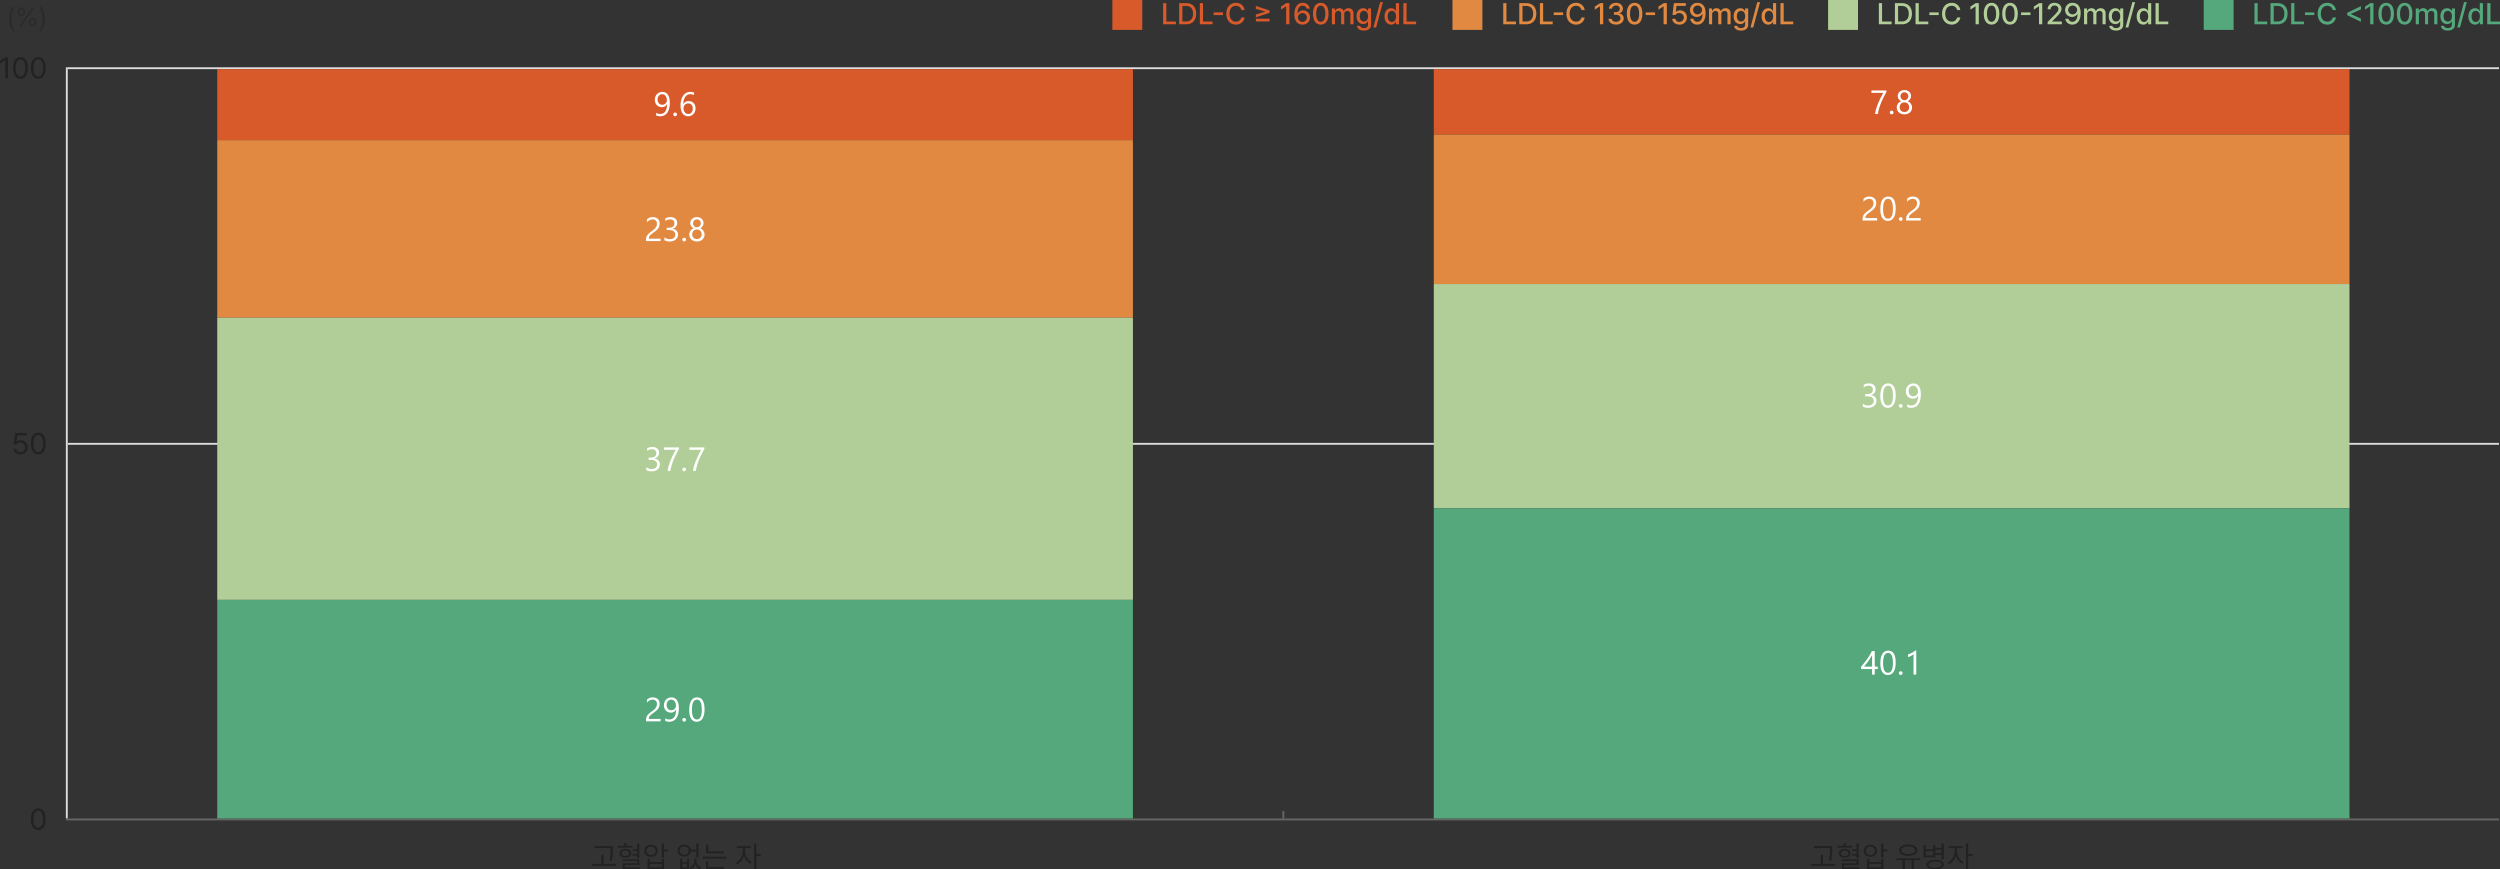
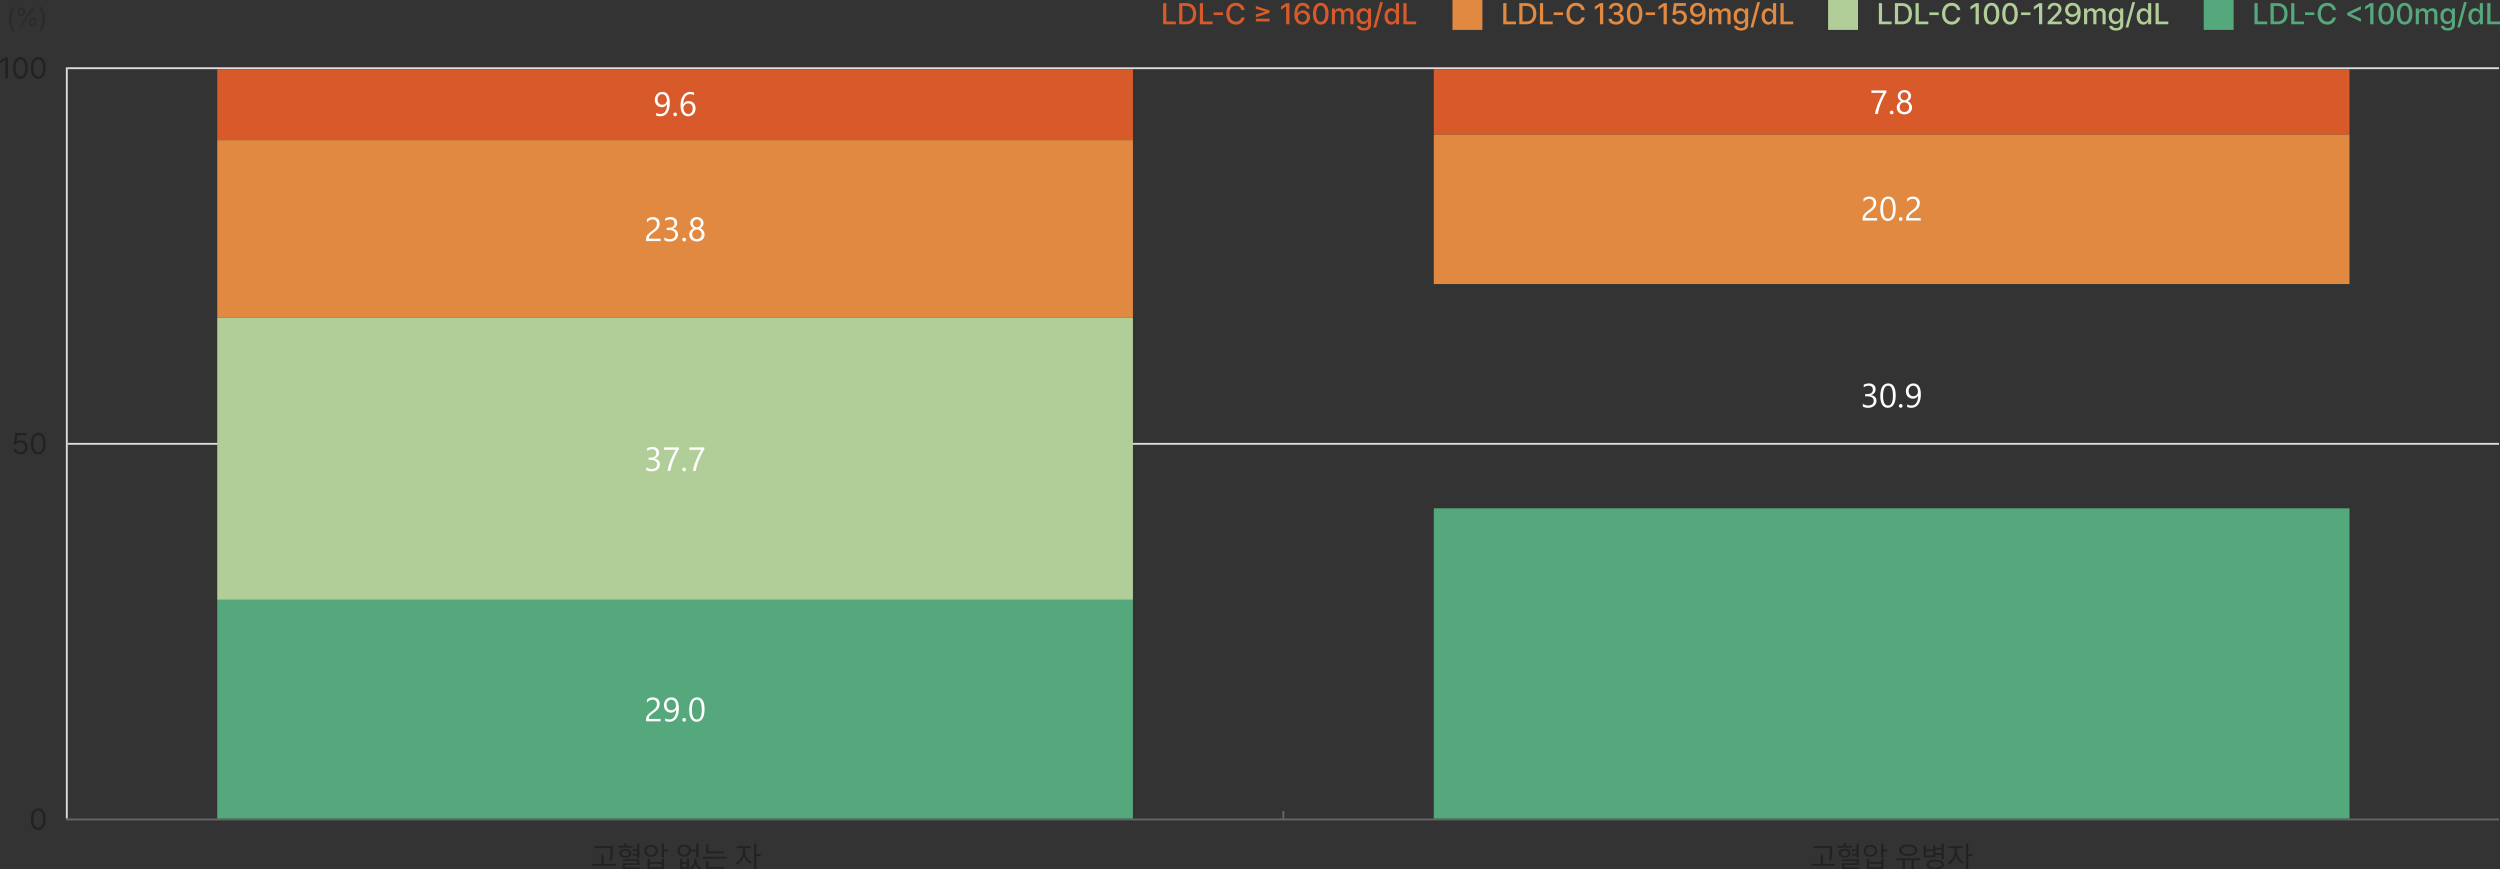
<svg xmlns="http://www.w3.org/2000/svg" width="1337.797" height="465.266" viewBox="0 0 1337.797 465.266">
  <rect x="0" y="0" width="1337.797" height="465.266" fill="#333333" stroke="none" />
  <path id="패스_60254" data-name="패스 60254" d="M11.7-11.219h-9.8V-10.2h8.563v.375a29.256,29.256,0,0,1-.531,6.266l1.25.141A34.323,34.323,0,0,0,11.7-9.828Zm1.516,9.5H6.734V-6.687h-1.2v4.969H.563V-.7H13.219Zm9.047-9.672H19V-12.8H17.781v1.406H14.406v.969h7.859ZM18.375-9.75c-1.875,0-3.156.922-3.141,2.375-.016,1.438,1.266,2.344,3.141,2.344,1.891,0,3.172-.906,3.172-2.344C21.547-8.828,20.266-9.75,18.375-9.75Zm0,.938c1.188-.016,2,.563,2.016,1.438-.016.859-.828,1.453-2.016,1.453s-2-.594-2-1.453C16.375-8.25,17.188-8.828,18.375-8.812Zm7.516-3.812H24.672v3.094H22.266v.969h2.406v1.484H22.25v.984h2.422v1.234h1.219Zm0,8.453h-9v.922h7.781v1.188h-7.75V1.109H26.3V.172H18.141V-1.172h7.75Zm6.234-7.734c-2.109,0-3.625,1.3-3.625,3.188,0,1.922,1.516,3.234,3.625,3.219,2.109.016,3.625-1.3,3.625-3.219C35.75-10.609,34.234-11.906,32.125-11.906Zm0,1.031a2.232,2.232,0,0,1,2.453,2.156,2.265,2.265,0,0,1-2.453,2.188A2.228,2.228,0,0,1,29.7-8.719,2.2,2.2,0,0,1,32.125-10.875Zm6.953-1.75H37.859v7.516h1.219v-3.3h2.094V-9.437H39.078ZM31.5-4.422H30.281v5.5h8.8v-5.5H37.859v1.734H31.5Zm0,4.5v-1.8h6.359v1.8ZM48.828-4.469H47.672V1.078H52.5V-4.469H51.359v1.734H48.828Zm0,4.578V-1.8h2.531V.109Zm7.641-3.484V-4.562H55.25v1.188A4.011,4.011,0,0,1,52.688.25l.641.938a4.707,4.707,0,0,0,2.516-2.656,4.42,4.42,0,0,0,2.547,2.656L59.031.25A3.822,3.822,0,0,1,56.469-3.375ZM49.891-12c-2.109,0-3.609,1.3-3.609,3.188,0,1.906,1.5,3.2,3.609,3.2a3.342,3.342,0,0,0,3.563-2.719h2.891v3.063h1.234v-7.359H56.344v3.281H53.438A3.339,3.339,0,0,0,49.891-12Zm0,1.031A2.2,2.2,0,0,1,52.3-8.812a2.214,2.214,0,0,1-2.406,2.188,2.233,2.233,0,0,1-2.437-2.187A2.219,2.219,0,0,1,49.891-10.969ZM71.125-8.406h-8.3v-3.7H61.609v4.688h9.516Zm1.469,2.875H59.875v1H72.594ZM71.2-.094H62.75V-3.109H61.531V.922H71.2ZM82.438-8.359v-1.812h3.125v-1.016H78v1.016h3.234v1.813A7.285,7.285,0,0,1,77.5-2.375l.75.969a7.975,7.975,0,0,0,3.594-4.641,7.354,7.354,0,0,0,3.5,4.3l.7-.969A6.675,6.675,0,0,1,82.438-8.359Zm6.047-4.266H87.266V1.266h1.219V-5.953h2.328V-7H88.484Z" transform="translate(316.25 464)" fill="#222" />
  <path id="패스_60255" data-name="패스 60255" d="M-31.789-11.219h-9.8V-10.2h8.563v.375a29.256,29.256,0,0,1-.531,6.266l1.25.141a34.323,34.323,0,0,0,.516-6.406Zm1.516,9.5h-6.484V-6.687h-1.2v4.969H-42.93V-.7h12.656Zm9.047-9.672h-3.266V-12.8h-1.219v1.406h-3.375v.969h7.859ZM-25.117-9.75c-1.875,0-3.156.922-3.141,2.375-.016,1.438,1.266,2.344,3.141,2.344,1.891,0,3.172-.906,3.172-2.344C-21.945-8.828-23.227-9.75-25.117-9.75Zm0,.938c1.188-.016,2,.563,2.016,1.438-.016.859-.828,1.453-2.016,1.453s-2-.594-2-1.453C-27.117-8.25-26.3-8.828-25.117-8.812Zm7.516-3.812H-18.82v3.094h-2.406v.969h2.406v1.484h-2.422v.984h2.422v1.234H-17.6Zm0,8.453h-9v.922h7.781v1.188h-7.75V1.109H-17.2V.172h-8.156V-1.172h7.75Zm6.234-7.734c-2.109,0-3.625,1.3-3.625,3.188,0,1.922,1.516,3.234,3.625,3.219,2.109.016,3.625-1.3,3.625-3.219C-7.742-10.609-9.258-11.906-11.367-11.906Zm0,1.031A2.232,2.232,0,0,1-8.914-8.719a2.265,2.265,0,0,1-2.453,2.188,2.228,2.228,0,0,1-2.422-2.187A2.2,2.2,0,0,1-11.367-10.875Zm6.953-1.75H-5.633v7.516h1.219v-3.3H-2.32V-9.437H-4.414Zm-7.578,8.2h-1.219v5.5h8.8v-5.5H-5.633v1.734h-6.359Zm0,4.5v-1.8h6.359v1.8ZM15.273-4.7H2.555v1.016h3.3V1.266H7.117V-3.687H10.68V1.266h1.234V-3.687h3.359ZM8.883-12.062c-2.922,0-4.891,1.172-4.891,3.031,0,1.844,1.969,3.016,4.891,3,2.922.016,4.891-1.156,4.891-3C13.773-10.891,11.8-12.062,8.883-12.062Zm0,1c2.156,0,3.641.8,3.641,2.031S11.039-7.016,8.883-7.016c-2.172,0-3.641-.781-3.625-2.016C5.242-10.266,6.711-11.062,8.883-11.062Zm9.438-.7H17.1v6.531h6.3V-6.469H26.68V-4.2h1.234v-8.422H26.68v2.281H23.4v-1.422H22.2v2.234H18.32Zm0,5.531V-8.547H22.2v2.313Zm4.984,2.3c-2.891.016-4.656.953-4.656,2.609,0,1.625,1.766,2.563,4.656,2.563S27.961.3,27.961-1.328C27.961-2.984,26.2-3.922,23.3-3.937Zm0,.969c2.125,0,3.438.609,3.438,1.641,0,1-1.312,1.594-3.437,1.594s-3.453-.594-3.437-1.594C19.852-2.359,21.18-2.969,23.3-2.969ZM23.4-7.484V-9.344H26.68v1.859ZM34.93-8.359v-1.812h3.125v-1.016H30.492v1.016h3.234v1.813a7.285,7.285,0,0,1-3.734,5.984l.75.969a7.975,7.975,0,0,0,3.594-4.641,7.354,7.354,0,0,0,3.5,4.3l.7-.969A6.675,6.675,0,0,1,34.93-8.359Zm6.047-4.266H39.758V1.266h1.219V-5.953H43.3V-7H40.977Z" transform="translate(1012.25 464)" fill="#222" />
  <path id="패스_60258" data-name="패스 60258" d="M-21.016-11.312h-1.422L-25.25-9.437v1.422l2.75-1.828h.063V0h1.422ZM-14.3.156c2.5,0,3.953-2.109,3.953-5.812,0-3.672-1.469-5.812-3.953-5.812S-18.25-9.328-18.25-5.656C-18.25-1.953-16.812.156-14.3.156Zm0-1.25c-1.641,0-2.594-1.641-2.594-4.562s.969-4.594,2.594-4.594,2.578,1.672,2.578,4.594S-12.672-1.094-14.3-1.094ZM-4.766.156c2.5,0,3.953-2.109,3.953-5.812,0-3.672-1.469-5.812-3.953-5.812S-8.719-9.328-8.719-5.656C-8.719-1.953-7.281.156-4.766.156Zm0-1.25c-1.641,0-2.594-1.641-2.594-4.562s.969-4.594,2.594-4.594,2.578,1.672,2.578,4.594S-3.141-1.094-4.766-1.094Z" transform="translate(25.25 42)" fill="#222" />
  <path id="패스_60256" data-name="패스 60256" d="M-14.328.156a3.716,3.716,0,0,0,3.906-3.766,3.658,3.658,0,0,0-3.75-3.8,3.454,3.454,0,0,0-2.062.656h-.109l.422-3.312h4.953v-1.25h-6.125l-.8,6.188h1.359a2.182,2.182,0,0,1,2.109-1.016A2.531,2.531,0,0,1-11.8-3.578a2.447,2.447,0,0,1-2.531,2.5,2.177,2.177,0,0,1-2.312-1.766H-18C-17.922-1.109-16.375.156-14.328.156Zm9.563,0c2.5,0,3.953-2.109,3.953-5.812,0-3.672-1.469-5.812-3.953-5.812S-8.719-9.328-8.719-5.656C-8.719-1.953-7.281.156-4.766.156Zm0-1.25c-1.641,0-2.594-1.641-2.594-4.562s.969-4.594,2.594-4.594,2.578,1.672,2.578,4.594S-3.141-1.094-4.766-1.094Z" transform="translate(25.25 243)" fill="#222" />
  <path id="패스_60257" data-name="패스 60257" d="M-4.766.156c2.5,0,3.953-2.109,3.953-5.812,0-3.672-1.469-5.812-3.953-5.812S-8.719-9.328-8.719-5.656C-8.719-1.953-7.281.156-4.766.156Zm0-1.25c-1.641,0-2.594-1.641-2.594-4.562s.969-4.594,2.594-4.594,2.578,1.672,2.578,4.594S-3.141-1.094-4.766-1.094Z" transform="translate(25.25 444)" fill="#222" />
  <path id="패스_60259" data-name="패스 60259" d="M-20.371-3.773A11.363,11.363,0,0,0-18.4,2.789h1.039a13.182,13.182,0,0,1-1.791-6.562,13.127,13.127,0,0,1,1.791-6.549H-18.4A11.287,11.287,0,0,0-20.371-3.773ZM-13.822-5.3c1.271,0,1.982-.957,1.982-2.379,0-1.395-.684-2.365-1.982-2.365-1.258,0-1.982.971-1.982,2.365C-15.8-6.262-15.107-5.3-13.822-5.3Zm0-.848c-.656,0-.984-.6-.984-1.531s.328-1.518.984-1.518c.7-.014.984.6.984,1.518S-13.152-6.152-13.822-6.152ZM-7.779.137C-6.521.15-5.811-.82-5.811-2.229s-.684-2.379-1.969-2.379c-1.258,0-2,.971-1.982,2.379C-9.775-.82-9.064.15-7.779.137Zm0-.848c-.67,0-1-.6-1-1.518s.342-1.518,1-1.531c.684-.014.971.6.971,1.531S-7.123-.711-7.779-.711ZM-14.834,0h1.107l6.809-9.9H-8.025Zm13.59-3.773a11.287,11.287,0,0,0-1.969-6.549H-4.252A13.127,13.127,0,0,1-2.461-3.773,13.182,13.182,0,0,1-4.252,2.789h1.039A11.363,11.363,0,0,0-1.244-3.773Z" transform="translate(25.25 14)" fill="#222" opacity="0.5" />
  <rect id="사각형_13392" data-name="사각형 13392" width="1" height="402" transform="translate(35.25 36)" fill="#ddd" />
  <rect id="사각형_13393" data-name="사각형 13393" width="1301" height="1" transform="translate(36.25 36)" fill="#ddd" />
  <rect id="사각형_13396" data-name="사각형 13396" width="1301" height="1" transform="translate(36.25 237)" fill="#ddd" />
  <rect id="사각형_13399" data-name="사각형 13399" width="1302" height="1" transform="translate(35.25 438)" fill="#666" />
  <rect id="사각형_13400" data-name="사각형 13400" width="1" height="4" transform="translate(686.25 434)" fill="#666" />
  <rect id="사각형_13394" data-name="사각형 13394" width="490" height="38" transform="translate(116.25 37)" fill="#d85a2a" />
  <rect id="사각형_13395" data-name="사각형 13395" width="490" height="95" transform="translate(116.25 75)" fill="#e18941" />
  <rect id="사각형_13397" data-name="사각형 13397" width="490" height="151" transform="translate(116.25 170)" fill="#b1ce98" />
  <rect id="사각형_13398" data-name="사각형 13398" width="490" height="117" transform="translate(116.25 321)" fill="#55a87c" />
  <g id="그룹_31402" data-name="그룹 31402" transform="translate(-337.75 -3574)">
    <path id="패스_60263" data-name="패스 60263" d="M1.156,0H7.984V-1.484H2.875v-9.828H1.156ZM13.422,0c3.438,0,5.438-2.141,5.438-5.672,0-3.516-2-5.641-5.328-5.641H9.75V0ZM11.469-1.5V-9.812h1.953c2.469,0,3.734,1.484,3.734,4.141C17.156-3,15.891-1.5,13.328-1.5ZM20.8,0h6.828V-1.484H22.516v-9.828H20.8ZM33.2-6.375H28.188v1.438H33.2Zm9.813-1.25H44.75a4.461,4.461,0,0,0-4.672-3.844c-2.937,0-5.094,2.188-5.094,5.813,0,3.609,2.141,5.813,5.094,5.813a4.5,4.5,0,0,0,4.672-3.8l-1.734-.016a2.813,2.813,0,0,1-2.922,2.234c-1.937,0-3.406-1.484-3.406-4.234,0-2.734,1.453-4.234,3.406-4.234A2.8,2.8,0,0,1,43.016-7.625Zm7.766,2.734,7.344,3.547V-3.031L52.766-5.469v-.094L58.125-8V-9.7L50.781-6.141Zm14.047-6.422H63.141L60.328-9.469v1.641l2.7-1.766h.063V0h1.734ZM71.641.156C74.25.156,75.8-1.953,75.8-5.656c0-3.672-1.562-5.812-4.156-5.812s-4.156,2.141-4.156,5.813C67.484-1.953,69.016.156,71.641.156Zm0-1.484c-1.531,0-2.437-1.5-2.437-4.328,0-2.812.922-4.359,2.438-4.359s2.438,1.547,2.438,4.359C74.078-2.828,73.172-1.328,71.641-1.328ZM81.516.156c2.609,0,4.156-2.109,4.156-5.812,0-3.672-1.562-5.812-4.156-5.812s-4.156,2.141-4.156,5.813C77.359-1.953,78.891.156,81.516.156Zm0-1.484c-1.531,0-2.437-1.5-2.437-4.328,0-2.812.922-4.359,2.438-4.359s2.438,1.547,2.438,4.359C83.953-2.828,83.047-1.328,81.516-1.328ZM87.469,0h1.672V-5.234a1.8,1.8,0,0,1,1.734-1.922,1.464,1.464,0,0,1,1.547,1.531V0h1.656V-5.406a1.608,1.608,0,0,1,1.688-1.75,1.477,1.477,0,0,1,1.594,1.625V0h1.672V-5.687c0-1.937-1.094-2.906-2.625-2.906a2.618,2.618,0,0,0-2.547,1.5h-.094a2.288,2.288,0,0,0-2.281-1.5,2.308,2.308,0,0,0-2.312,1.5h-.094V-8.484H87.469Zm17.141,3.359c2.188,0,3.828-1,3.828-3.172V-8.484h-1.625v1.375H106.7a2.612,2.612,0,0,0-2.469-1.484c-2.047,0-3.562,1.563-3.562,4.266s1.547,4.2,3.547,4.2a2.558,2.558,0,0,0,2.469-1.422h.109V.125c0,1.328-.844,1.891-2.172,1.891-1.109,0-1.859-.391-2.016-1.187h-1.7C101.063,2.406,102.469,3.359,104.609,3.359ZM104.594-1.5c-1.453,0-2.219-1.141-2.219-2.8,0-1.625.734-2.875,2.219-2.875,1.438,0,2.219,1.156,2.219,2.875C106.813-2.547,106.016-1.5,104.594-1.5Zm10.188-10.344H113.3L109.656,1.7h1.484ZM119.188.172a2.609,2.609,0,0,0,2.469-1.5h.125V0h1.625V-11.312h-1.672v4.2h-.078A2.567,2.567,0,0,0,119.2-8.594c-2.047,0-3.562,1.609-3.562,4.375C115.641-1.484,117.141.172,119.188.172Zm.375-1.422c-1.453,0-2.219-1.3-2.219-3,0-1.672.734-2.922,2.219-2.922,1.438,0,2.219,1.156,2.219,2.922C121.781-2.469,120.984-1.25,119.563-1.25ZM125.719,0h6.828V-1.484h-5.109v-9.828h-1.719Z" transform="translate(1543 3587)" fill="#55a87c" />
    <rect id="사각형_13408" data-name="사각형 13408" width="16" height="16" transform="translate(1517 3574)" fill="#55a87c" />
  </g>
  <g id="그룹_31403" data-name="그룹 31403" transform="translate(-352.75 -3574)">
    <path id="패스_60262" data-name="패스 60262" d="M1.156,0H7.984V-1.484H2.875v-9.828H1.156ZM13.422,0c3.438,0,5.438-2.141,5.438-5.672,0-3.516-2-5.641-5.328-5.641H9.75V0ZM11.469-1.5V-9.812h1.953c2.469,0,3.734,1.484,3.734,4.141C17.156-3,15.891-1.5,13.328-1.5ZM20.8,0h6.828V-1.484H22.516v-9.828H20.8ZM33.2-6.375H28.188v1.438H33.2Zm9.813-1.25H44.75a4.461,4.461,0,0,0-4.672-3.844c-2.937,0-5.094,2.188-5.094,5.813,0,3.609,2.141,5.813,5.094,5.813a4.5,4.5,0,0,0,4.672-3.8l-1.734-.016a2.813,2.813,0,0,1-2.922,2.234c-1.937,0-3.406-1.484-3.406-4.234,0-2.734,1.453-4.234,3.406-4.234A2.8,2.8,0,0,1,43.016-7.625Zm11.641-3.687H52.969L50.156-9.469v1.641l2.7-1.766h.063V0h1.734ZM61.469.156c2.609,0,4.156-2.109,4.156-5.812,0-3.672-1.562-5.812-4.156-5.812s-4.156,2.141-4.156,5.813C57.313-1.953,58.844.156,61.469.156Zm0-1.484c-1.531,0-2.437-1.5-2.437-4.328,0-2.812.922-4.359,2.438-4.359s2.438,1.547,2.438,4.359C63.906-2.828,63-1.328,61.469-1.328ZM71.344.156c2.609,0,4.156-2.109,4.156-5.812,0-3.672-1.562-5.812-4.156-5.812s-4.156,2.141-4.156,5.813C67.188-1.953,68.719.156,71.344.156Zm0-1.484c-1.531,0-2.437-1.5-2.437-4.328,0-2.812.922-4.359,2.438-4.359s2.438,1.547,2.438,4.359C73.781-2.828,72.875-1.328,71.344-1.328ZM82.3-6.375H77.281v1.438H82.3Zm6.3-4.937H86.906L84.094-9.469v1.641l2.7-1.766h.063V0h1.734ZM91.469,0h7.609V-1.469H93.859v-.094l2.3-2.328c2.125-2.094,2.719-3.094,2.734-4.359-.016-1.844-1.516-3.219-3.7-3.219a3.419,3.419,0,0,0-3.719,3.438h1.625a1.912,1.912,0,0,1,2.063-2A1.894,1.894,0,0,1,97.25-8.2c0,.984-.625,1.7-1.859,3L91.469-1.25Zm13.406-11.469a3.791,3.791,0,0,0-4.062,3.828,3.608,3.608,0,0,0,3.656,3.719,3.374,3.374,0,0,0,2.891-1.531h.141c-.016,2.578-1.031,4.109-2.781,4.109a2.05,2.05,0,0,1-2.109-1.625h-1.7A3.626,3.626,0,0,0,104.719.156c2.719,0,4.422-2.25,4.422-6.219C109.141-10.2,106.953-11.453,104.875-11.469Zm0,1.438a2.371,2.371,0,0,1,2.391,2.344,2.412,2.412,0,0,1-2.422,2.359,2.3,2.3,0,0,1-2.359-2.344A2.345,2.345,0,0,1,104.875-10.031ZM110.969,0h1.672V-5.234a1.8,1.8,0,0,1,1.734-1.922,1.464,1.464,0,0,1,1.547,1.531V0h1.656V-5.406a1.608,1.608,0,0,1,1.688-1.75,1.477,1.477,0,0,1,1.594,1.625V0h1.672V-5.687c0-1.937-1.094-2.906-2.625-2.906a2.618,2.618,0,0,0-2.547,1.5h-.094a2.288,2.288,0,0,0-2.281-1.5,2.308,2.308,0,0,0-2.312,1.5h-.094V-8.484h-1.609Zm17.141,3.359c2.188,0,3.828-1,3.828-3.172V-8.484h-1.625v1.375H130.2a2.612,2.612,0,0,0-2.469-1.484c-2.047,0-3.562,1.563-3.562,4.266s1.547,4.2,3.547,4.2a2.558,2.558,0,0,0,2.469-1.422h.109V.125c0,1.328-.844,1.891-2.172,1.891-1.109,0-1.859-.391-2.016-1.187h-1.7C124.563,2.406,125.969,3.359,128.109,3.359ZM128.094-1.5c-1.453,0-2.219-1.141-2.219-2.8,0-1.625.734-2.875,2.219-2.875,1.438,0,2.219,1.156,2.219,2.875C130.313-2.547,129.516-1.5,128.094-1.5Zm10.188-10.344H136.8L133.156,1.7h1.484ZM142.688.172a2.609,2.609,0,0,0,2.469-1.5h.125V0h1.625V-11.312h-1.672v4.2h-.078A2.567,2.567,0,0,0,142.7-8.594c-2.047,0-3.562,1.609-3.562,4.375C139.141-1.484,140.641.172,142.688.172Zm.375-1.422c-1.453,0-2.219-1.3-2.219-3,0-1.672.734-2.922,2.219-2.922,1.438,0,2.219,1.156,2.219,2.922C145.281-2.469,144.484-1.25,143.063-1.25ZM149.219,0h6.828V-1.484h-5.109v-9.828h-1.719Z" transform="translate(1357 3587)" fill="#b1ce98" />
    <rect id="사각형_13407" data-name="사각형 13407" width="16" height="16" transform="translate(1331 3574)" fill="#b1ce98" />
  </g>
  <g id="그룹_31404" data-name="그룹 31404" transform="translate(-352.75 -3574)">
    <path id="패스_60261" data-name="패스 60261" d="M1.156,0H7.984V-1.484H2.875v-9.828H1.156ZM13.422,0c3.438,0,5.438-2.141,5.438-5.672,0-3.516-2-5.641-5.328-5.641H9.75V0ZM11.469-1.5V-9.812h1.953c2.469,0,3.734,1.484,3.734,4.141C17.156-3,15.891-1.5,13.328-1.5ZM20.8,0h6.828V-1.484H22.516v-9.828H20.8ZM33.2-6.375H28.188v1.438H33.2Zm9.813-1.25H44.75a4.461,4.461,0,0,0-4.672-3.844c-2.937,0-5.094,2.188-5.094,5.813,0,3.609,2.141,5.813,5.094,5.813a4.5,4.5,0,0,0,4.672-3.8l-1.734-.016a2.813,2.813,0,0,1-2.922,2.234c-1.937,0-3.406-1.484-3.406-4.234,0-2.734,1.453-4.234,3.406-4.234A2.8,2.8,0,0,1,43.016-7.625Zm11.641-3.687H52.969L50.156-9.469v1.641l2.7-1.766h.063V0h1.734ZM61.547.156c2.344,0,4.078-1.375,4.078-3.266A2.6,2.6,0,0,0,63.188-5.8v-.078a2.477,2.477,0,0,0,2-2.516c.016-1.672-1.391-3.078-3.609-3.078-2.109,0-3.812,1.25-3.859,3.094h1.656a1.965,1.965,0,0,1,2.188-1.656A1.753,1.753,0,0,1,63.531-8.3c0,1.078-.906,1.8-2.187,1.8h-.969v1.406h.969c1.609,0,2.547.813,2.547,1.922,0,1.094-1,1.844-2.359,1.844-1.266,0-2.25-.625-2.312-1.625h-1.75C57.531-1.109,59.2.156,61.547.156Zm9.906,0c2.609,0,4.156-2.109,4.156-5.812,0-3.672-1.562-5.812-4.156-5.812S67.3-9.328,67.3-5.656C67.3-1.953,68.828.156,71.453.156Zm0-1.484c-1.531,0-2.437-1.5-2.437-4.328,0-2.812.922-4.359,2.438-4.359s2.438,1.547,2.438,4.359C73.891-2.828,72.984-1.328,71.453-1.328ZM82.406-6.375H77.391v1.438h5.016Zm6.3-4.937H87.016L84.2-9.469v1.641l2.7-1.766h.063V0H88.7ZM95.422.156a3.782,3.782,0,0,0,4.031-3.828,3.621,3.621,0,0,0-3.7-3.766,3.134,3.134,0,0,0-2.125.766h-.109l.375-3.172h4.984v-1.469H92.469l-.734,6.3h1.625a2.071,2.071,0,0,1,1.984-1,2.345,2.345,0,0,1,2.438,2.391,2.278,2.278,0,0,1-2.359,2.344,2.022,2.022,0,0,1-2.156-1.672H91.594C91.672-1.156,93.281.156,95.422.156Zm9.75-11.625a3.791,3.791,0,0,0-4.062,3.828,3.608,3.608,0,0,0,3.656,3.719,3.374,3.374,0,0,0,2.891-1.531h.141c-.016,2.578-1.031,4.109-2.781,4.109a2.05,2.05,0,0,1-2.109-1.625h-1.7A3.626,3.626,0,0,0,105.016.156c2.719,0,4.422-2.25,4.422-6.219C109.438-10.2,107.25-11.453,105.172-11.469Zm0,1.438a2.371,2.371,0,0,1,2.391,2.344,2.412,2.412,0,0,1-2.422,2.359,2.3,2.3,0,0,1-2.359-2.344A2.345,2.345,0,0,1,105.172-10.031ZM111.266,0h1.672V-5.234a1.8,1.8,0,0,1,1.734-1.922,1.464,1.464,0,0,1,1.547,1.531V0h1.656V-5.406a1.608,1.608,0,0,1,1.688-1.75,1.477,1.477,0,0,1,1.594,1.625V0h1.672V-5.687c0-1.937-1.094-2.906-2.625-2.906a2.618,2.618,0,0,0-2.547,1.5h-.094a2.288,2.288,0,0,0-2.281-1.5,2.308,2.308,0,0,0-2.312,1.5h-.094V-8.484h-1.609Zm17.141,3.359c2.188,0,3.828-1,3.828-3.172V-8.484h-1.625v1.375H130.5a2.612,2.612,0,0,0-2.469-1.484c-2.047,0-3.562,1.563-3.562,4.266s1.547,4.2,3.547,4.2a2.558,2.558,0,0,0,2.469-1.422h.109V.125c0,1.328-.844,1.891-2.172,1.891-1.109,0-1.859-.391-2.016-1.187h-1.7C124.859,2.406,126.266,3.359,128.406,3.359ZM128.391-1.5c-1.453,0-2.219-1.141-2.219-2.8,0-1.625.734-2.875,2.219-2.875,1.438,0,2.219,1.156,2.219,2.875C130.609-2.547,129.813-1.5,128.391-1.5Zm10.188-10.344h-1.484L133.453,1.7h1.484ZM142.984.172a2.609,2.609,0,0,0,2.469-1.5h.125V0H147.2V-11.312h-1.672v4.2h-.078A2.567,2.567,0,0,0,143-8.594c-2.047,0-3.562,1.609-3.562,4.375C139.438-1.484,140.938.172,142.984.172Zm.375-1.422c-1.453,0-2.219-1.3-2.219-3,0-1.672.734-2.922,2.219-2.922,1.438,0,2.219,1.156,2.219,2.922C145.578-2.469,144.781-1.25,143.359-1.25ZM149.516,0h6.828V-1.484h-5.109v-9.828h-1.719Z" transform="translate(1156 3587)" fill="#e18941" />
    <rect id="사각형_13406" data-name="사각형 13406" width="16" height="16" transform="translate(1130 3574)" fill="#e18941" />
  </g>
  <g id="그룹_31405" data-name="그룹 31405" transform="translate(-352.75 -3574)">
    <path id="패스_60260" data-name="패스 60260" d="M1.156,0H7.984V-1.484H2.875v-9.828H1.156ZM13.422,0c3.438,0,5.438-2.141,5.438-5.672,0-3.516-2-5.641-5.328-5.641H9.75V0ZM11.469-1.5V-9.812h1.953c2.469,0,3.734,1.484,3.734,4.141C17.156-3,15.891-1.5,13.328-1.5ZM20.8,0h6.828V-1.484H22.516v-9.828H20.8ZM33.2-6.375H28.188v1.438H33.2Zm9.813-1.25H44.75a4.461,4.461,0,0,0-4.672-3.844c-2.937,0-5.094,2.188-5.094,5.813,0,3.609,2.141,5.813,5.094,5.813a4.5,4.5,0,0,0,4.672-3.8l-1.734-.016a2.813,2.813,0,0,1-2.922,2.234c-1.937,0-3.406-1.484-3.406-4.234,0-2.734,1.453-4.234,3.406-4.234A2.8,2.8,0,0,1,43.016-7.625Zm7.766,6.109h7.344V-2.969H50.781Zm7.344-4.625v-1.25L50.781-9.8v1.516L55.75-6.8v.063l-4.969,1.5v1.5Zm10.609-5.172H67.047L64.234-9.469v1.641l2.7-1.766H67V0h1.734ZM75.7.156A3.793,3.793,0,0,0,79.75-3.7a3.6,3.6,0,0,0-3.641-3.719A3.381,3.381,0,0,0,73.2-5.891h-.125c0-2.547,1.016-4.078,2.766-4.078a2.025,2.025,0,0,1,2.094,1.594h1.7a3.622,3.622,0,0,0-3.8-3.094c-2.719,0-4.422,2.25-4.422,6.188C71.422-1.094,73.609.141,75.7.156Zm-.016-1.437a2.4,2.4,0,0,1-2.406-2.375,2.419,2.419,0,0,1,2.453-2.359,2.3,2.3,0,0,1,2.344,2.344A2.352,2.352,0,0,1,75.688-1.281ZM85.516.156c2.609,0,4.156-2.109,4.156-5.812,0-3.672-1.562-5.812-4.156-5.812s-4.156,2.141-4.156,5.813C81.359-1.953,82.891.156,85.516.156Zm0-1.484c-1.531,0-2.437-1.5-2.437-4.328,0-2.812.922-4.359,2.438-4.359s2.438,1.547,2.438,4.359C87.953-2.828,87.047-1.328,85.516-1.328ZM91.469,0h1.672V-5.234a1.8,1.8,0,0,1,1.734-1.922,1.464,1.464,0,0,1,1.547,1.531V0h1.656V-5.406a1.608,1.608,0,0,1,1.688-1.75,1.477,1.477,0,0,1,1.594,1.625V0h1.672V-5.687c0-1.937-1.094-2.906-2.625-2.906a2.618,2.618,0,0,0-2.547,1.5h-.094a2.288,2.288,0,0,0-2.281-1.5,2.308,2.308,0,0,0-2.312,1.5h-.094V-8.484H91.469Zm17.141,3.359c2.188,0,3.828-1,3.828-3.172V-8.484h-1.625v1.375H110.7a2.612,2.612,0,0,0-2.469-1.484c-2.047,0-3.562,1.563-3.562,4.266s1.547,4.2,3.547,4.2a2.558,2.558,0,0,0,2.469-1.422h.109V.125c0,1.328-.844,1.891-2.172,1.891-1.109,0-1.859-.391-2.016-1.187h-1.7C105.063,2.406,106.469,3.359,108.609,3.359ZM108.594-1.5c-1.453,0-2.219-1.141-2.219-2.8,0-1.625.734-2.875,2.219-2.875,1.438,0,2.219,1.156,2.219,2.875C110.813-2.547,110.016-1.5,108.594-1.5Zm10.188-10.344H117.3L113.656,1.7h1.484ZM123.188.172a2.609,2.609,0,0,0,2.469-1.5h.125V0h1.625V-11.312h-1.672v4.2h-.078A2.567,2.567,0,0,0,123.2-8.594c-2.047,0-3.562,1.609-3.562,4.375C119.641-1.484,121.141.172,123.188.172Zm.375-1.422c-1.453,0-2.219-1.3-2.219-3,0-1.672.734-2.922,2.219-2.922,1.438,0,2.219,1.156,2.219,2.922C125.781-2.469,124.984-1.25,123.563-1.25ZM129.719,0h6.828V-1.484h-5.109v-9.828h-1.719Z" transform="translate(974 3587)" fill="#d85a2a" />
-     <rect id="사각형_13401" data-name="사각형 13401" width="16" height="16" transform="translate(948 3574)" fill="#d85a2a" />
  </g>
  <path id="패스_60271" data-name="패스 60271" d="M-2.83-7.058a12.554,12.554,0,0,1-.343,3.081,6.872,6.872,0,0,1-1,2.285A4.435,4.435,0,0,1-5.783-.268,4.663,4.663,0,0,1-7.945.22a5.179,5.179,0,0,1-2.2-.439V-1.6a4.479,4.479,0,0,0,2.232.589,3.242,3.242,0,0,0,1.525-.352A3.158,3.158,0,0,0-5.247-2.386a5.027,5.027,0,0,0,.712-1.657A9.354,9.354,0,0,0-4.289-6.3h-.035A2.879,2.879,0,0,1-7.137-4.676a3.782,3.782,0,0,1-1.485-.286A3.4,3.4,0,0,1-9.791-5.77a3.7,3.7,0,0,1-.765-1.244A4.466,4.466,0,0,1-10.828-8.6a4.634,4.634,0,0,1,.3-1.705,3.974,3.974,0,0,1,.844-1.332A3.775,3.775,0,0,1-8.4-12.507a4.2,4.2,0,0,1,1.622-.308,3.59,3.59,0,0,1,1.683.382,3.373,3.373,0,0,1,1.235,1.116A5.515,5.515,0,0,1-3.094-9.51,10.312,10.312,0,0,1-2.83-7.058ZM-4.386-8.35a4.388,4.388,0,0,0-.189-1.327A3.213,3.213,0,0,0-5.1-10.7a2.346,2.346,0,0,0-.8-.659A2.2,2.2,0,0,0-6.9-11.593a2.282,2.282,0,0,0-.967.207,2.324,2.324,0,0,0-.778.58,2.77,2.77,0,0,0-.519.888A3.225,3.225,0,0,0-9.352-8.8a3.686,3.686,0,0,0,.18,1.2,2.5,2.5,0,0,0,.514.892,2.22,2.22,0,0,0,.8.558,2.714,2.714,0,0,0,1.042.193,2.387,2.387,0,0,0,.945-.189,2.5,2.5,0,0,0,.773-.51,2.349,2.349,0,0,0,.519-.756A2.324,2.324,0,0,0-4.386-8.35ZM.009.193A.933.933,0,0,1-.681-.1.955.955,0,0,1-.967-.791a.969.969,0,0,1,.286-.7.926.926,0,0,1,.69-.294.95.95,0,0,1,.7.294.962.962,0,0,1,.29.7A.947.947,0,0,1,.712-.1.958.958,0,0,1,.009.193ZM10.934-4a4.669,4.669,0,0,1-.3,1.7A4.078,4.078,0,0,1,9.809-.967a3.691,3.691,0,0,1-1.257.875A3.98,3.98,0,0,1,6.97.22a3.6,3.6,0,0,1-1.7-.4A3.6,3.6,0,0,1,3.995-1.314a5.459,5.459,0,0,1-.8-1.815,9.833,9.833,0,0,1-.272-2.417A11.358,11.358,0,0,1,3.292-8.53a7.249,7.249,0,0,1,1.037-2.294A4.781,4.781,0,0,1,5.95-12.3a4.345,4.345,0,0,1,2.118-.519,5.1,5.1,0,0,1,2.092.36v1.362a4.442,4.442,0,0,0-2.057-.5,3.065,3.065,0,0,0-1.521.378,3.492,3.492,0,0,0-1.16,1.068A5.209,5.209,0,0,0,4.68-8.481a8.45,8.45,0,0,0-.259,2.171h.035A3.027,3.027,0,0,1,7.33-7.884,3.783,3.783,0,0,1,8.82-7.6a3.216,3.216,0,0,1,1.134.8,3.581,3.581,0,0,1,.725,1.226A4.667,4.667,0,0,1,10.934-4Zm-1.477.185A3.922,3.922,0,0,0,9.29-5a2.574,2.574,0,0,0-.479-.9,2.065,2.065,0,0,0-.769-.567A2.588,2.588,0,0,0,7-6.662a2.428,2.428,0,0,0-.993.2,2.473,2.473,0,0,0-.791.549A2.545,2.545,0,0,0,4.7-5.1a2.561,2.561,0,0,0-.189.98A3.909,3.909,0,0,0,4.693-2.9a3.144,3.144,0,0,0,.519.989,2.466,2.466,0,0,0,.8.664,2.173,2.173,0,0,0,1.024.242,2.345,2.345,0,0,0,.993-.207,2.216,2.216,0,0,0,.765-.576,2.665,2.665,0,0,0,.492-.883A3.5,3.5,0,0,0,9.457-3.814Z" transform="translate(361.25 62)" fill="#fff" />
  <path id="패스_60270" data-name="패스 60270" d="M-9.721-9.3A2.606,2.606,0,0,0-9.9-10.31a2,2,0,0,0-.492-.716,2.017,2.017,0,0,0-.734-.426,2.874,2.874,0,0,0-.914-.141,3.023,3.023,0,0,0-.826.114,4.016,4.016,0,0,0-.787.316,4.839,4.839,0,0,0-.738.483,5.333,5.333,0,0,0-.664.624V-11.6a4.309,4.309,0,0,1,1.358-.9,4.781,4.781,0,0,1,1.833-.312,4.424,4.424,0,0,1,1.433.224,3.285,3.285,0,0,1,1.143.655,3.027,3.027,0,0,1,.76,1.063,3.587,3.587,0,0,1,.277,1.45,4.973,4.973,0,0,1-.171,1.354,4.186,4.186,0,0,1-.519,1.143A5.513,5.513,0,0,1-9.817-5.9a12.387,12.387,0,0,1-1.239,1q-.888.633-1.463,1.081a6.469,6.469,0,0,0-.914.839,2.436,2.436,0,0,0-.475.782,2.734,2.734,0,0,0-.136.9H-7.77V0h-7.778V-.624a5.2,5.2,0,0,1,.176-1.424,3.7,3.7,0,0,1,.58-1.169,6.487,6.487,0,0,1,1.059-1.107q.655-.554,1.6-1.248a10.141,10.141,0,0,0,1.147-.94,4.889,4.889,0,0,0,.743-.9,3.22,3.22,0,0,0,.4-.91A3.922,3.922,0,0,0-9.721-9.3ZM1.573-3.568a3.674,3.674,0,0,1-.321,1.551,3.425,3.425,0,0,1-.905,1.2,4.178,4.178,0,0,1-1.4.769,5.67,5.67,0,0,1-1.8.272A5.236,5.236,0,0,1-5.722-.466V-2.013a4.592,4.592,0,0,0,2.918,1,3.965,3.965,0,0,0,1.191-.167A2.67,2.67,0,0,0-.7-1.661,2.147,2.147,0,0,0-.11-2.426,2.388,2.388,0,0,0,.1-3.437q0-2.47-3.516-2.47H-4.465V-7.128h.993q3.111,0,3.111-2.32,0-2.145-2.373-2.145a4.041,4.041,0,0,0-2.5.9v-1.4a5.476,5.476,0,0,1,2.865-.721,4.4,4.4,0,0,1,1.433.22,3.283,3.283,0,0,1,1.1.615,2.726,2.726,0,0,1,.708.949,2.93,2.93,0,0,1,.25,1.222A3.076,3.076,0,0,1-1.4-6.609v.035a3.976,3.976,0,0,1,1.187.312,3.166,3.166,0,0,1,.94.628,2.8,2.8,0,0,1,.62.91A2.9,2.9,0,0,1,1.573-3.568ZM4.86.193A.933.933,0,0,1,4.17-.1a.955.955,0,0,1-.286-.694.969.969,0,0,1,.286-.7.926.926,0,0,1,.69-.294.95.95,0,0,1,.7.294.962.962,0,0,1,.29.7.947.947,0,0,1-.29.694A.958.958,0,0,1,4.86.193ZM7.594-3.516a3.353,3.353,0,0,1,.158-1.006A3.645,3.645,0,0,1,8.2-5.467a3.746,3.746,0,0,1,.729-.8,3.478,3.478,0,0,1,.989-.571,3.737,3.737,0,0,1-1.3-1.173A2.775,2.775,0,0,1,8.139-9.6a3.06,3.06,0,0,1,.268-1.283,3.091,3.091,0,0,1,.743-1.02,3.433,3.433,0,0,1,1.125-.672,4.006,4.006,0,0,1,1.406-.242,3.967,3.967,0,0,1,1.415.246,3.494,3.494,0,0,1,1.125.677,3.038,3.038,0,0,1,.738,1.02A3.082,3.082,0,0,1,15.223-9.6a2.775,2.775,0,0,1-.483,1.586,3.783,3.783,0,0,1-1.283,1.173,3.447,3.447,0,0,1,.976.571,3.8,3.8,0,0,1,.725.8,3.645,3.645,0,0,1,.453.945,3.354,3.354,0,0,1,.158,1.006A3.743,3.743,0,0,1,15.469-2a3.378,3.378,0,0,1-.839,1.173,3.875,3.875,0,0,1-1.292.76A4.829,4.829,0,0,1,11.681.2,4.765,4.765,0,0,1,10.037-.07a3.934,3.934,0,0,1-1.292-.76A3.4,3.4,0,0,1,7.9-2,3.7,3.7,0,0,1,7.594-3.516Zm1.564-.123a2.977,2.977,0,0,0,.18,1.063,2.293,2.293,0,0,0,.51.809,2.225,2.225,0,0,0,.8.514,2.889,2.889,0,0,0,1.042.18,2.744,2.744,0,0,0,1.02-.185,2.376,2.376,0,0,0,.8-.519,2.332,2.332,0,0,0,.527-.809,2.828,2.828,0,0,0,.189-1.055,2.694,2.694,0,0,0-.18-.989,2.475,2.475,0,0,0-.514-.813,2.415,2.415,0,0,0-.8-.554,2.6,2.6,0,0,0-1.046-.2,2.63,2.63,0,0,0-1.006.189,2.408,2.408,0,0,0-.8.527,2.442,2.442,0,0,0-.532.809A2.69,2.69,0,0,0,9.158-3.639Zm.448-5.845a2.1,2.1,0,0,0,.163.831,2.093,2.093,0,0,0,.448.668,2.106,2.106,0,0,0,.664.448,2.024,2.024,0,0,0,.809.163,2.009,2.009,0,0,0,.813-.167,2.1,2.1,0,0,0,.664-.453,2.194,2.194,0,0,0,.448-.668,2.03,2.03,0,0,0,.167-.822,2.155,2.155,0,0,0-.163-.844A2.065,2.065,0,0,0,13.175-11a2.077,2.077,0,0,0-.664-.444,2.078,2.078,0,0,0-.822-.163,2.1,2.1,0,0,0-.848.167,2.049,2.049,0,0,0-.659.453,1.979,1.979,0,0,0-.426.672A2.272,2.272,0,0,0,9.606-9.483Z" transform="translate(361.25 129)" fill="#fff" />
  <path id="패스_60269" data-name="패스 60269" d="M-8.13-3.568a3.674,3.674,0,0,1-.321,1.551,3.425,3.425,0,0,1-.905,1.2,4.178,4.178,0,0,1-1.4.769,5.67,5.67,0,0,1-1.8.272,5.236,5.236,0,0,1-2.865-.686V-2.013a4.592,4.592,0,0,0,2.918,1,3.965,3.965,0,0,0,1.191-.167,2.67,2.67,0,0,0,.914-.483,2.147,2.147,0,0,0,.589-.765,2.388,2.388,0,0,0,.207-1.011q0-2.47-3.516-2.47h-1.046V-7.128h.993q3.111,0,3.111-2.32,0-2.145-2.373-2.145a4.041,4.041,0,0,0-2.5.9v-1.4a5.476,5.476,0,0,1,2.865-.721,4.4,4.4,0,0,1,1.433.22,3.283,3.283,0,0,1,1.1.615,2.726,2.726,0,0,1,.708.949,2.93,2.93,0,0,1,.25,1.222,3.076,3.076,0,0,1-2.514,3.2v.035a3.976,3.976,0,0,1,1.187.312,3.166,3.166,0,0,1,.94.628,2.8,2.8,0,0,1,.62.91A2.9,2.9,0,0,1-8.13-3.568Zm10.2-8.2q-.29.5-.7,1.248T.51-8.842q-.457.932-.932,2T-1.31-4.623q-.413,1.143-.725,2.316A17.229,17.229,0,0,0-2.487,0H-4.034a17.526,17.526,0,0,1,.488-2.3q.33-1.173.747-2.3t.883-2.175q.466-1.046.905-1.925t.8-1.551q.365-.672.584-1.05H-5.941v-1.3H2.074ZM4.86.193A.933.933,0,0,1,4.17-.1a.955.955,0,0,1-.286-.694.969.969,0,0,1,.286-.7.926.926,0,0,1,.69-.294.95.95,0,0,1,.7.294.962.962,0,0,1,.29.7.947.947,0,0,1-.29.694A.958.958,0,0,1,4.86.193ZM15.68-11.769q-.29.5-.7,1.248t-.866,1.679q-.457.932-.932,2T12.3-4.623q-.413,1.143-.725,2.316A17.229,17.229,0,0,0,11.118,0H9.571a17.526,17.526,0,0,1,.488-2.3q.33-1.173.747-2.3t.883-2.175q.466-1.046.905-1.925t.8-1.551q.365-.672.584-1.05H7.664v-1.3H15.68Z" transform="translate(361.25 252)" fill="#fff" />
  <path id="패스_60268" data-name="패스 60268" d="M-9.721-9.3A2.606,2.606,0,0,0-9.9-10.31a2,2,0,0,0-.492-.716,2.017,2.017,0,0,0-.734-.426,2.874,2.874,0,0,0-.914-.141,3.023,3.023,0,0,0-.826.114,4.016,4.016,0,0,0-.787.316,4.839,4.839,0,0,0-.738.483,5.333,5.333,0,0,0-.664.624V-11.6a4.309,4.309,0,0,1,1.358-.9,4.781,4.781,0,0,1,1.833-.312,4.424,4.424,0,0,1,1.433.224,3.285,3.285,0,0,1,1.143.655,3.027,3.027,0,0,1,.76,1.063,3.587,3.587,0,0,1,.277,1.45,4.973,4.973,0,0,1-.171,1.354,4.186,4.186,0,0,1-.519,1.143A5.513,5.513,0,0,1-9.817-5.9a12.387,12.387,0,0,1-1.239,1q-.888.633-1.463,1.081a6.469,6.469,0,0,0-.914.839,2.436,2.436,0,0,0-.475.782,2.734,2.734,0,0,0-.136.9H-7.77V0h-7.778V-.624a5.2,5.2,0,0,1,.176-1.424,3.7,3.7,0,0,1,.58-1.169,6.487,6.487,0,0,1,1.059-1.107q.655-.554,1.6-1.248a10.141,10.141,0,0,0,1.147-.94,4.889,4.889,0,0,0,.743-.9,3.22,3.22,0,0,0,.4-.91A3.922,3.922,0,0,0-9.721-9.3ZM2.021-7.058a12.554,12.554,0,0,1-.343,3.081,6.872,6.872,0,0,1-1,2.285A4.435,4.435,0,0,1-.932-.268,4.663,4.663,0,0,1-3.094.22a5.179,5.179,0,0,1-2.2-.439V-1.6a4.479,4.479,0,0,0,2.232.589,3.242,3.242,0,0,0,1.525-.352A3.158,3.158,0,0,0-.4-2.386,5.027,5.027,0,0,0,.316-4.043,9.354,9.354,0,0,0,.563-6.3H.527A2.879,2.879,0,0,1-2.285-4.676a3.782,3.782,0,0,1-1.485-.286A3.4,3.4,0,0,1-4.939-5.77,3.7,3.7,0,0,1-5.7-7.014,4.466,4.466,0,0,1-5.977-8.6a4.634,4.634,0,0,1,.3-1.705,3.974,3.974,0,0,1,.844-1.332,3.775,3.775,0,0,1,1.283-.866,4.2,4.2,0,0,1,1.622-.308,3.59,3.59,0,0,1,1.683.382A3.373,3.373,0,0,1,.993-11.316,5.515,5.515,0,0,1,1.758-9.51,10.312,10.312,0,0,1,2.021-7.058ZM.466-8.35A4.388,4.388,0,0,0,.277-9.677,3.213,3.213,0,0,0-.246-10.7a2.346,2.346,0,0,0-.8-.659,2.2,2.2,0,0,0-1.006-.233,2.282,2.282,0,0,0-.967.207,2.324,2.324,0,0,0-.778.58,2.77,2.77,0,0,0-.519.888A3.225,3.225,0,0,0-4.5-8.8a3.686,3.686,0,0,0,.18,1.2,2.5,2.5,0,0,0,.514.892,2.22,2.22,0,0,0,.8.558,2.714,2.714,0,0,0,1.042.193,2.387,2.387,0,0,0,.945-.189,2.5,2.5,0,0,0,.773-.51,2.349,2.349,0,0,0,.519-.756A2.324,2.324,0,0,0,.466-8.35ZM4.86.193A.933.933,0,0,1,4.17-.1a.955.955,0,0,1-.286-.694.969.969,0,0,1,.286-.7.926.926,0,0,1,.69-.294.95.95,0,0,1,.7.294.962.962,0,0,1,.29.7.947.947,0,0,1-.29.694A.958.958,0,0,1,4.86.193ZM15.768-6.354a12.381,12.381,0,0,1-.286,2.8,6.533,6.533,0,0,1-.826,2.061A3.718,3.718,0,0,1,13.329-.215,3.633,3.633,0,0,1,11.54.22,3.393,3.393,0,0,1,9.848-.2,3.546,3.546,0,0,1,8.6-1.415a6.17,6.17,0,0,1-.773-1.964,12.146,12.146,0,0,1-.264-2.667,13.749,13.749,0,0,1,.277-2.918,6.674,6.674,0,0,1,.813-2.123A3.619,3.619,0,0,1,9.98-12.379a3.739,3.739,0,0,1,1.824-.435Q15.768-12.814,15.768-6.354Zm-1.477.141q0-5.379-2.558-5.379-2.7,0-2.7,5.476,0,5.106,2.646,5.106Q14.291-1.011,14.291-6.214Z" transform="translate(361.25 386)" fill="#fff" />
  <rect id="사각형_13402" data-name="사각형 13402" width="490" height="35" transform="translate(767.25 37)" fill="#d85a2a" />
  <path id="패스_60264" data-name="패스 60264" d="M-2.777-11.769q-.29.5-.7,1.248t-.866,1.679q-.457.932-.932,2t-.888,2.215q-.413,1.143-.725,2.316A17.229,17.229,0,0,0-7.339,0H-8.886A17.526,17.526,0,0,1-8.4-2.3q.33-1.173.747-2.3t.883-2.175Q-6.3-7.822-5.862-8.7t.8-1.551q.365-.672.584-1.05h-6.319v-1.3h8.016ZM.009.193A.933.933,0,0,1-.681-.1.955.955,0,0,1-.967-.791a.969.969,0,0,1,.286-.7.926.926,0,0,1,.69-.294.95.95,0,0,1,.7.294.962.962,0,0,1,.29.7A.947.947,0,0,1,.712-.1.958.958,0,0,1,.009.193ZM2.742-3.516A3.353,3.353,0,0,1,2.9-4.522a3.645,3.645,0,0,1,.453-.945,3.746,3.746,0,0,1,.729-.8,3.478,3.478,0,0,1,.989-.571,3.737,3.737,0,0,1-1.3-1.173A2.775,2.775,0,0,1,3.287-9.6a3.06,3.06,0,0,1,.268-1.283A3.091,3.091,0,0,1,4.3-11.9a3.433,3.433,0,0,1,1.125-.672,4.006,4.006,0,0,1,1.406-.242,3.967,3.967,0,0,1,1.415.246,3.494,3.494,0,0,1,1.125.677,3.038,3.038,0,0,1,.738,1.02A3.082,3.082,0,0,1,10.371-9.6a2.775,2.775,0,0,1-.483,1.586A3.783,3.783,0,0,1,8.6-6.838a3.447,3.447,0,0,1,.976.571,3.8,3.8,0,0,1,.725.8,3.645,3.645,0,0,1,.453.945,3.354,3.354,0,0,1,.158,1.006A3.743,3.743,0,0,1,10.617-2,3.378,3.378,0,0,1,9.778-.831a3.875,3.875,0,0,1-1.292.76A4.829,4.829,0,0,1,6.829.2,4.765,4.765,0,0,1,5.186-.07a3.934,3.934,0,0,1-1.292-.76A3.4,3.4,0,0,1,3.045-2,3.7,3.7,0,0,1,2.742-3.516Zm1.564-.123a2.977,2.977,0,0,0,.18,1.063A2.293,2.293,0,0,0,5-1.767a2.225,2.225,0,0,0,.8.514,2.889,2.889,0,0,0,1.042.18,2.744,2.744,0,0,0,1.02-.185,2.376,2.376,0,0,0,.8-.519,2.332,2.332,0,0,0,.527-.809,2.828,2.828,0,0,0,.189-1.055,2.694,2.694,0,0,0-.18-.989,2.475,2.475,0,0,0-.514-.813,2.415,2.415,0,0,0-.8-.554,2.6,2.6,0,0,0-1.046-.2,2.63,2.63,0,0,0-1.006.189,2.408,2.408,0,0,0-.8.527,2.442,2.442,0,0,0-.532.809A2.69,2.69,0,0,0,4.307-3.639Zm.448-5.845a2.1,2.1,0,0,0,.163.831,2.093,2.093,0,0,0,.448.668,2.106,2.106,0,0,0,.664.448,2.024,2.024,0,0,0,.809.163,2.009,2.009,0,0,0,.813-.167,2.1,2.1,0,0,0,.664-.453,2.194,2.194,0,0,0,.448-.668,2.03,2.03,0,0,0,.167-.822,2.155,2.155,0,0,0-.163-.844A2.065,2.065,0,0,0,8.323-11a2.077,2.077,0,0,0-.664-.444,2.078,2.078,0,0,0-.822-.163,2.1,2.1,0,0,0-.848.167,2.049,2.049,0,0,0-.659.453,1.979,1.979,0,0,0-.426.672A2.272,2.272,0,0,0,4.755-9.483Z" transform="translate(1012.25 61)" fill="#fff" />
  <rect id="사각형_13403" data-name="사각형 13403" width="490" height="80" transform="translate(767.25 72)" fill="#e18941" />
-   <rect id="사각형_13404" data-name="사각형 13404" width="490" height="120" transform="translate(767.25 152)" fill="#b1ce98" />
  <rect id="사각형_13405" data-name="사각형 13405" width="490" height="166" transform="translate(767.25 272)" fill="#55a87c" />
  <path id="패스_60265" data-name="패스 60265" d="M-9.721-9.3A2.606,2.606,0,0,0-9.9-10.31a2,2,0,0,0-.492-.716,2.017,2.017,0,0,0-.734-.426,2.874,2.874,0,0,0-.914-.141,3.023,3.023,0,0,0-.826.114,4.016,4.016,0,0,0-.787.316,4.839,4.839,0,0,0-.738.483,5.333,5.333,0,0,0-.664.624V-11.6a4.309,4.309,0,0,1,1.358-.9,4.781,4.781,0,0,1,1.833-.312,4.424,4.424,0,0,1,1.433.224,3.285,3.285,0,0,1,1.143.655,3.027,3.027,0,0,1,.76,1.063,3.587,3.587,0,0,1,.277,1.45,4.973,4.973,0,0,1-.171,1.354,4.186,4.186,0,0,1-.519,1.143A5.513,5.513,0,0,1-9.817-5.9a12.387,12.387,0,0,1-1.239,1q-.888.633-1.463,1.081a6.469,6.469,0,0,0-.914.839,2.436,2.436,0,0,0-.475.782,2.734,2.734,0,0,0-.136.9H-7.77V0h-7.778V-.624a5.2,5.2,0,0,1,.176-1.424,3.7,3.7,0,0,1,.58-1.169,6.487,6.487,0,0,1,1.059-1.107q.655-.554,1.6-1.248a10.141,10.141,0,0,0,1.147-.94,4.889,4.889,0,0,0,.743-.9,3.22,3.22,0,0,0,.4-.91A3.922,3.922,0,0,0-9.721-9.3ZM2.162-6.354a12.381,12.381,0,0,1-.286,2.8A6.533,6.533,0,0,1,1.05-1.49,3.718,3.718,0,0,1-.277-.215,3.633,3.633,0,0,1-2.065.22,3.393,3.393,0,0,1-3.757-.2,3.546,3.546,0,0,1-5.01-1.415a6.17,6.17,0,0,1-.773-1.964,12.146,12.146,0,0,1-.264-2.667A13.749,13.749,0,0,1-5.77-8.965a6.674,6.674,0,0,1,.813-2.123,3.619,3.619,0,0,1,1.332-1.292A3.739,3.739,0,0,1-1.8-12.814Q2.162-12.814,2.162-6.354ZM.686-6.214q0-5.379-2.558-5.379-2.7,0-2.7,5.476,0,5.106,2.646,5.106Q.686-1.011.686-6.214ZM4.86.193A.933.933,0,0,1,4.17-.1a.955.955,0,0,1-.286-.694.969.969,0,0,1,.286-.7.926.926,0,0,1,.69-.294.95.95,0,0,1,.7.294.962.962,0,0,1,.29.7.947.947,0,0,1-.29.694A.958.958,0,0,1,4.86.193ZM13.588-9.3a2.606,2.606,0,0,0-.18-1.011,2,2,0,0,0-.492-.716,2.017,2.017,0,0,0-.734-.426,2.874,2.874,0,0,0-.914-.141,3.023,3.023,0,0,0-.826.114,4.016,4.016,0,0,0-.787.316,4.839,4.839,0,0,0-.738.483,5.333,5.333,0,0,0-.664.624V-11.6a4.309,4.309,0,0,1,1.358-.9,4.781,4.781,0,0,1,1.833-.312,4.424,4.424,0,0,1,1.433.224,3.285,3.285,0,0,1,1.143.655,3.027,3.027,0,0,1,.76,1.063,3.587,3.587,0,0,1,.277,1.45,4.973,4.973,0,0,1-.171,1.354,4.186,4.186,0,0,1-.519,1.143A5.513,5.513,0,0,1,13.491-5.9a12.387,12.387,0,0,1-1.239,1q-.888.633-1.463,1.081a6.469,6.469,0,0,0-.914.839,2.436,2.436,0,0,0-.475.782,2.734,2.734,0,0,0-.136.9h6.275V0H7.761V-.624a5.2,5.2,0,0,1,.176-1.424,3.7,3.7,0,0,1,.58-1.169A6.487,6.487,0,0,1,9.576-4.324q.655-.554,1.6-1.248a10.141,10.141,0,0,0,1.147-.94,4.889,4.889,0,0,0,.743-.9,3.22,3.22,0,0,0,.4-.91A3.922,3.922,0,0,0,13.588-9.3Z" transform="translate(1012.25 118)" fill="#fff" />
  <path id="패스_60266" data-name="패스 60266" d="M-8.13-3.568a3.674,3.674,0,0,1-.321,1.551,3.425,3.425,0,0,1-.905,1.2,4.178,4.178,0,0,1-1.4.769,5.67,5.67,0,0,1-1.8.272,5.236,5.236,0,0,1-2.865-.686V-2.013a4.592,4.592,0,0,0,2.918,1,3.965,3.965,0,0,0,1.191-.167,2.67,2.67,0,0,0,.914-.483,2.147,2.147,0,0,0,.589-.765,2.388,2.388,0,0,0,.207-1.011q0-2.47-3.516-2.47h-1.046V-7.128h.993q3.111,0,3.111-2.32,0-2.145-2.373-2.145a4.041,4.041,0,0,0-2.5.9v-1.4a5.476,5.476,0,0,1,2.865-.721,4.4,4.4,0,0,1,1.433.22,3.283,3.283,0,0,1,1.1.615,2.726,2.726,0,0,1,.708.949,2.93,2.93,0,0,1,.25,1.222,3.076,3.076,0,0,1-2.514,3.2v.035a3.976,3.976,0,0,1,1.187.312,3.166,3.166,0,0,1,.94.628,2.8,2.8,0,0,1,.62.91A2.9,2.9,0,0,1-8.13-3.568ZM2.162-6.354a12.381,12.381,0,0,1-.286,2.8A6.533,6.533,0,0,1,1.05-1.49,3.718,3.718,0,0,1-.277-.215,3.633,3.633,0,0,1-2.065.22,3.393,3.393,0,0,1-3.757-.2,3.546,3.546,0,0,1-5.01-1.415a6.17,6.17,0,0,1-.773-1.964,12.146,12.146,0,0,1-.264-2.667A13.749,13.749,0,0,1-5.77-8.965a6.674,6.674,0,0,1,.813-2.123,3.619,3.619,0,0,1,1.332-1.292A3.739,3.739,0,0,1-1.8-12.814Q2.162-12.814,2.162-6.354ZM.686-6.214q0-5.379-2.558-5.379-2.7,0-2.7,5.476,0,5.106,2.646,5.106Q.686-1.011.686-6.214ZM4.86.193A.933.933,0,0,1,4.17-.1a.955.955,0,0,1-.286-.694.969.969,0,0,1,.286-.7.926.926,0,0,1,.69-.294.95.95,0,0,1,.7.294.962.962,0,0,1,.29.7.947.947,0,0,1-.29.694A.958.958,0,0,1,4.86.193ZM15.627-7.058a12.554,12.554,0,0,1-.343,3.081,6.872,6.872,0,0,1-1,2.285A4.435,4.435,0,0,1,12.674-.268,4.663,4.663,0,0,1,10.512.22a5.179,5.179,0,0,1-2.2-.439V-1.6a4.479,4.479,0,0,0,2.232.589,3.242,3.242,0,0,0,1.525-.352A3.158,3.158,0,0,0,13.21-2.386a5.027,5.027,0,0,0,.712-1.657A9.354,9.354,0,0,0,14.168-6.3h-.035A2.879,2.879,0,0,1,11.32-4.676a3.782,3.782,0,0,1-1.485-.286A3.4,3.4,0,0,1,8.666-5.77,3.7,3.7,0,0,1,7.9-7.014,4.466,4.466,0,0,1,7.629-8.6a4.634,4.634,0,0,1,.3-1.705,3.974,3.974,0,0,1,.844-1.332,3.775,3.775,0,0,1,1.283-.866,4.2,4.2,0,0,1,1.622-.308,3.59,3.59,0,0,1,1.683.382A3.373,3.373,0,0,1,14.6-11.316a5.515,5.515,0,0,1,.765,1.806A10.312,10.312,0,0,1,15.627-7.058ZM14.071-8.35a4.388,4.388,0,0,0-.189-1.327,3.213,3.213,0,0,0-.523-1.024,2.346,2.346,0,0,0-.8-.659,2.2,2.2,0,0,0-1.006-.233,2.282,2.282,0,0,0-.967.207,2.324,2.324,0,0,0-.778.58,2.77,2.77,0,0,0-.519.888A3.225,3.225,0,0,0,9.105-8.8a3.686,3.686,0,0,0,.18,1.2A2.5,2.5,0,0,0,9.8-6.71a2.22,2.22,0,0,0,.8.558,2.714,2.714,0,0,0,1.042.193,2.387,2.387,0,0,0,.945-.189,2.5,2.5,0,0,0,.773-.51,2.349,2.349,0,0,0,.519-.756A2.324,2.324,0,0,0,14.071-8.35Z" transform="translate(1012.25 218)" fill="#fff" />
-   <path id="패스_60267" data-name="패스 60267" d="M-9.035-12.6V-4.28h1.617v1.318H-9.035V0h-1.424V-2.962h-5.924V-4.21q.826-.932,1.67-1.991T-13.1-8.35q.769-1.09,1.424-2.175a19.88,19.88,0,0,0,1.1-2.079ZM-14.757-4.28h4.3v-6.17q-.659,1.151-1.248,2.057T-12.828-6.75q-.532.738-1.015,1.336T-14.757-4.28ZM2.162-6.354a12.381,12.381,0,0,1-.286,2.8A6.533,6.533,0,0,1,1.05-1.49,3.718,3.718,0,0,1-.277-.215,3.633,3.633,0,0,1-2.065.22,3.393,3.393,0,0,1-3.757-.2,3.546,3.546,0,0,1-5.01-1.415a6.17,6.17,0,0,1-.773-1.964,12.146,12.146,0,0,1-.264-2.667A13.749,13.749,0,0,1-5.77-8.965a6.674,6.674,0,0,1,.813-2.123,3.619,3.619,0,0,1,1.332-1.292A3.739,3.739,0,0,1-1.8-12.814Q2.162-12.814,2.162-6.354ZM.686-6.214q0-5.379-2.558-5.379-2.7,0-2.7,5.476,0,5.106,2.646,5.106Q.686-1.011.686-6.214ZM4.86.193A.933.933,0,0,1,4.17-.1a.955.955,0,0,1-.286-.694.969.969,0,0,1,.286-.7.926.926,0,0,1,.69-.294.95.95,0,0,1,.7.294.962.962,0,0,1,.29.7.947.947,0,0,1-.29.694A.958.958,0,0,1,4.86.193ZM13.166,0H11.725V-10.89a3.336,3.336,0,0,1-.488.382,7.951,7.951,0,0,1-.721.426q-.4.211-.844.4a6.132,6.132,0,0,1-.866.29v-1.459a8.379,8.379,0,0,0,1.006-.356q.532-.224,1.046-.5t.971-.58a7.71,7.71,0,0,0,.791-.593h.545Z" transform="translate(1012.25 361)" fill="#fff" />
</svg>